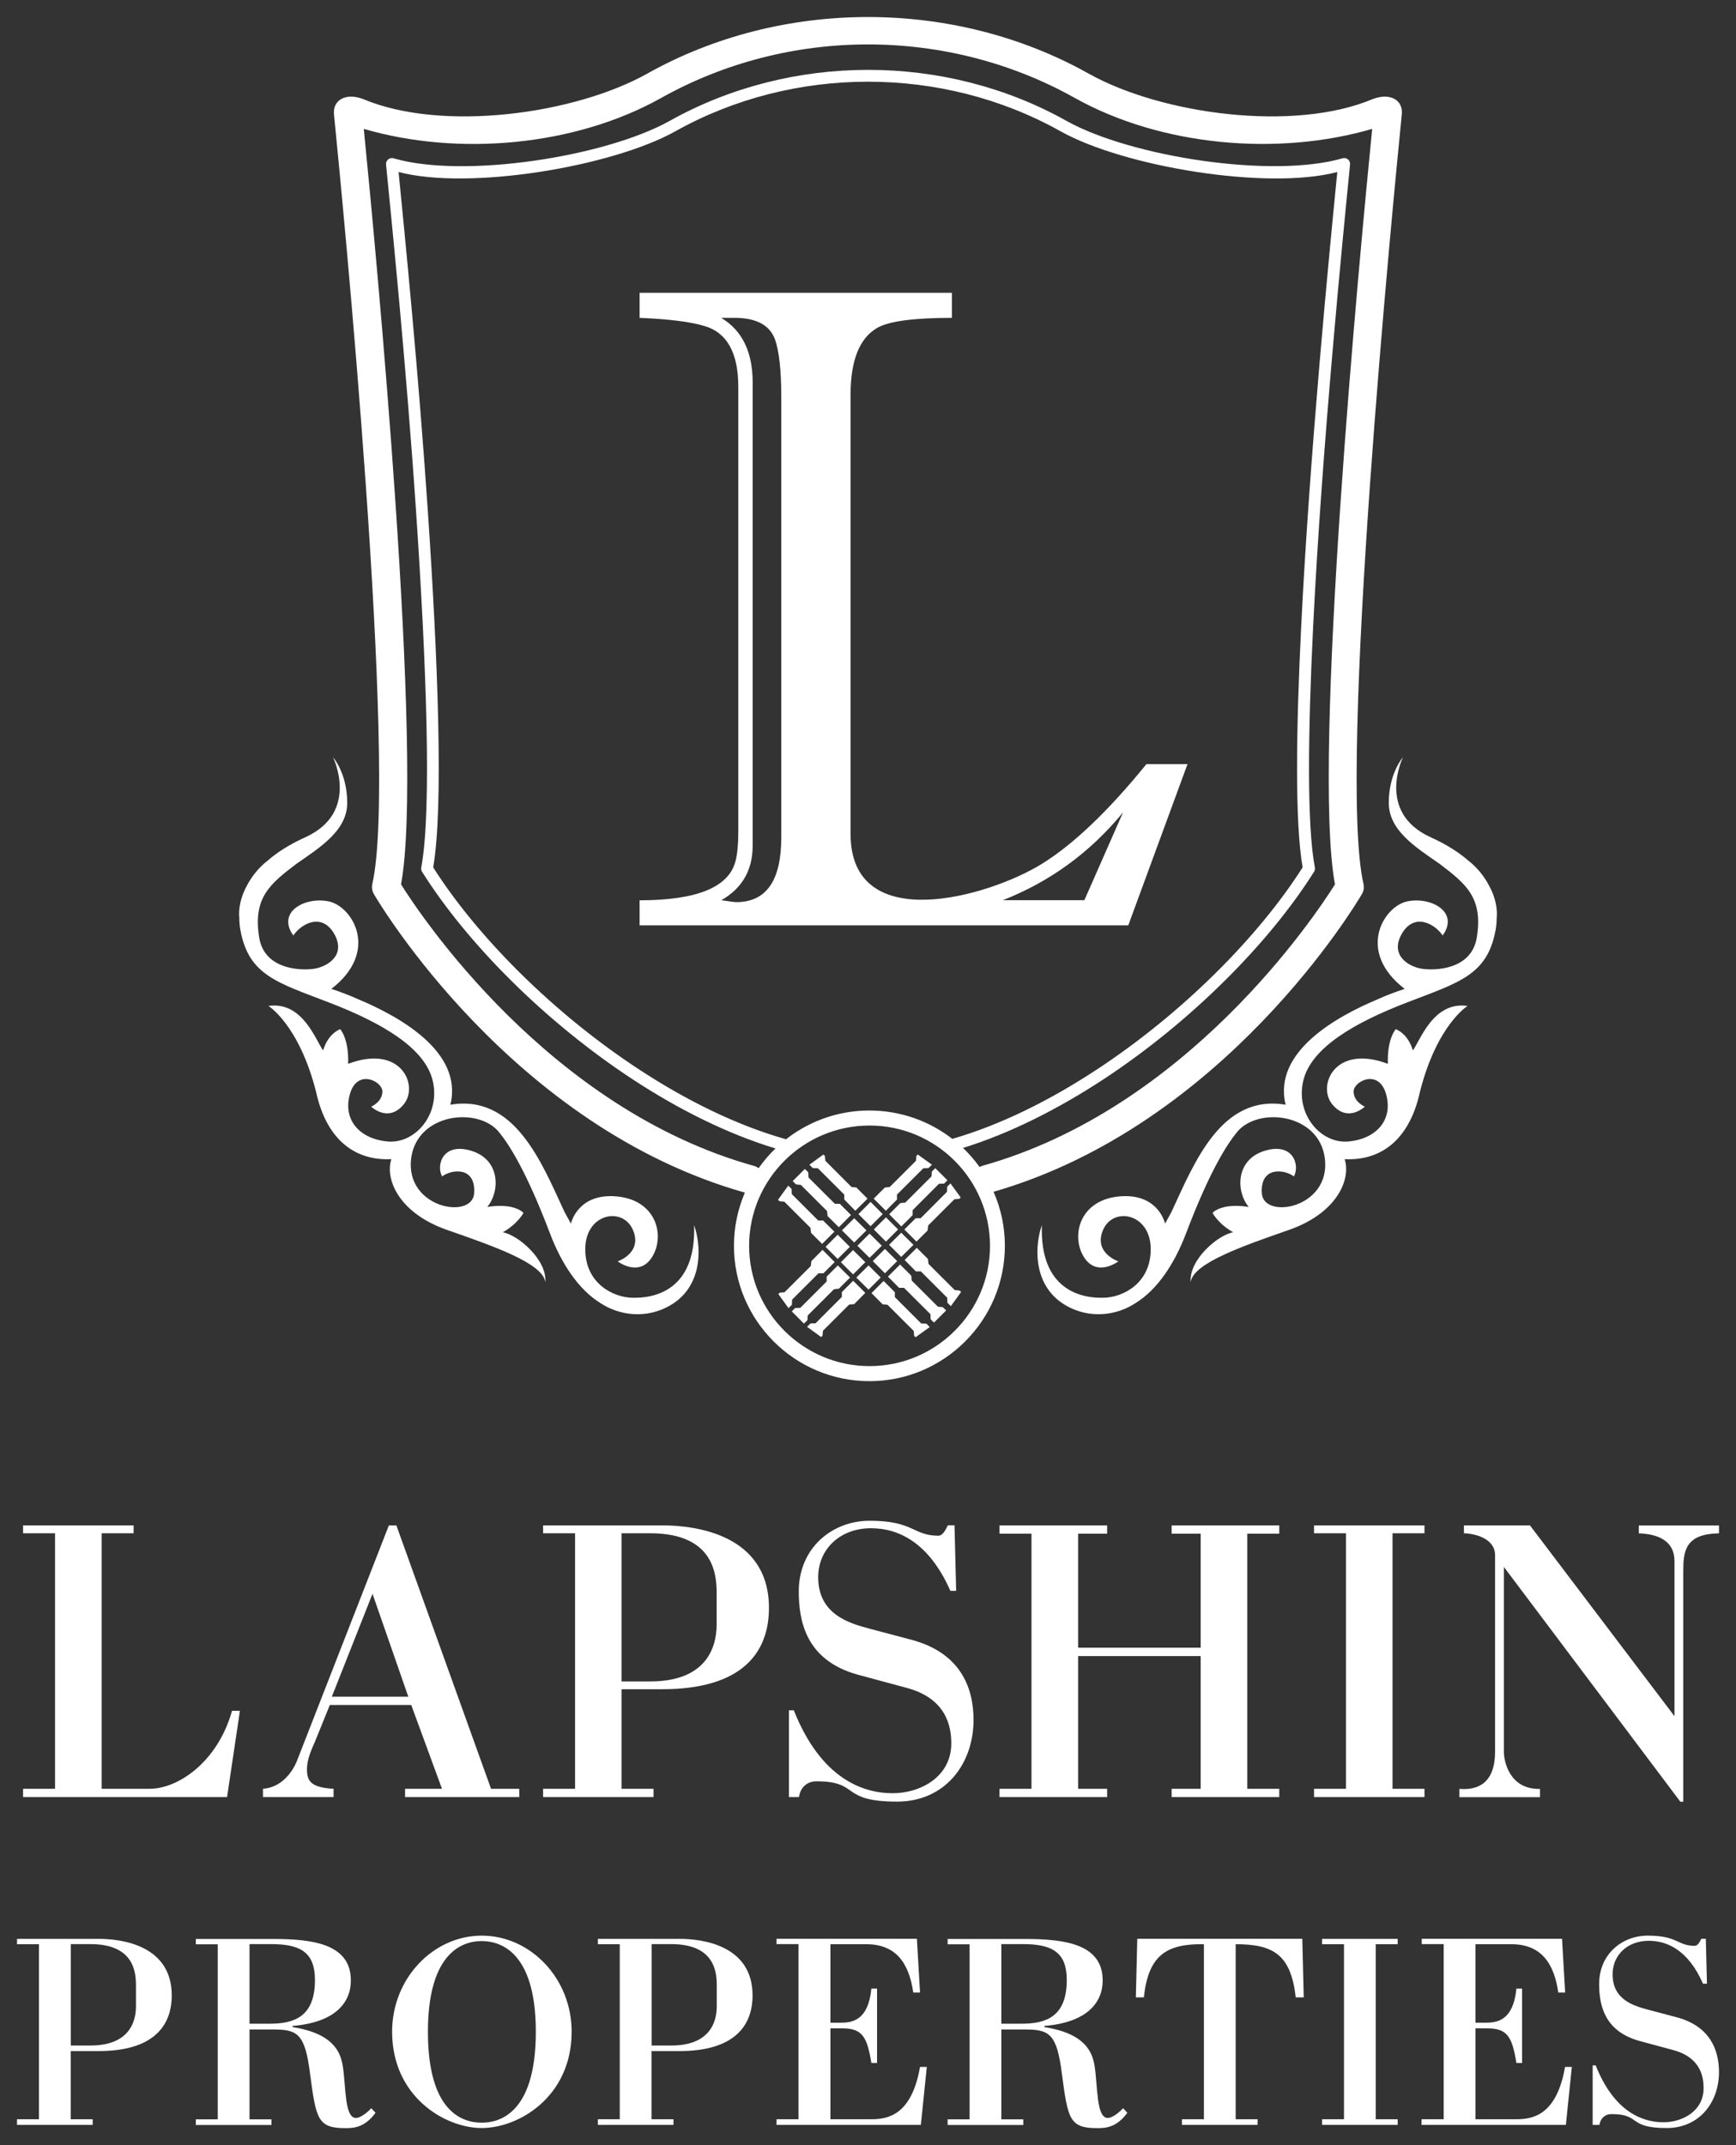
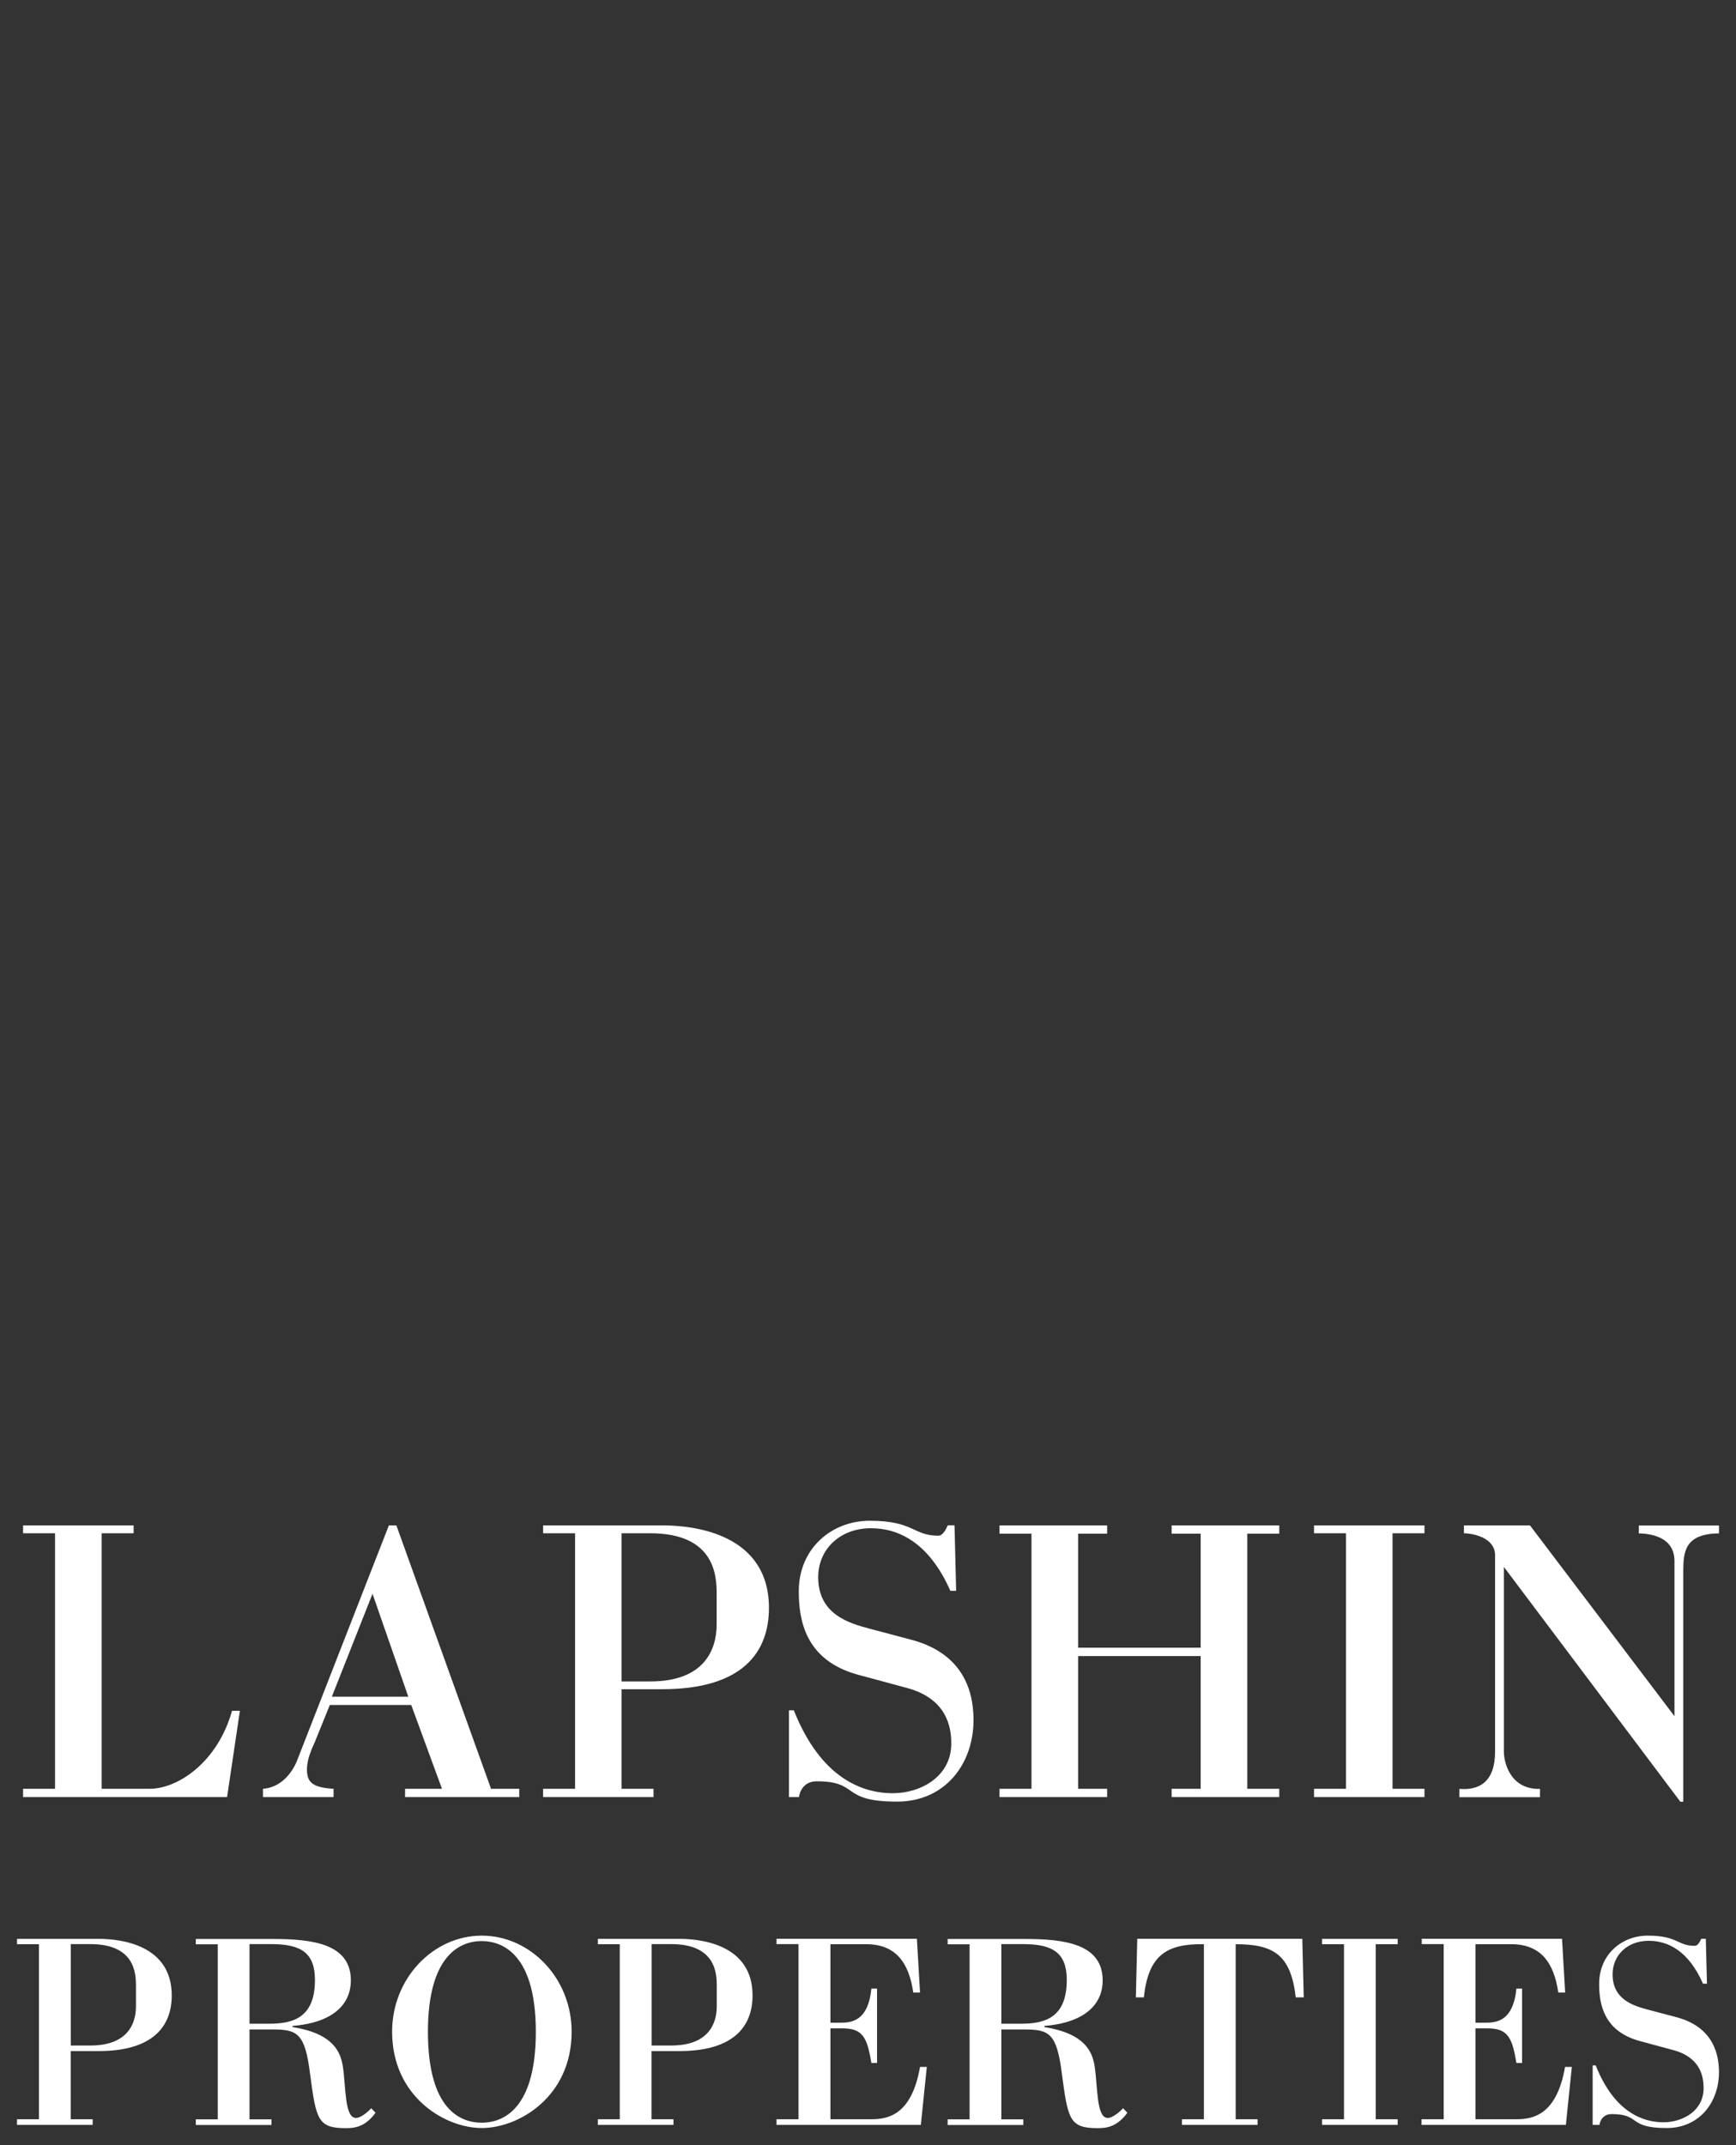
<svg xmlns="http://www.w3.org/2000/svg" viewBox="5949.926 4930.481 102 126">
  <rect x="5949.926" y="4930.481" width="102" height="126" fill="#333333" stroke="none" />
-   <path fill="white" stroke="none" fill-opacity="1" stroke-width="1" stroke-opacity="1" font-size-adjust="none" id="tSvg29b45f98c7" title="Path 2" d="M 6002.099 5005.466 C 6002.337 5005.229 6002.575 5004.992 6002.812 5004.754 C 6003.03 5004.972 6003.248 5005.189 6003.466 5005.407 C 6003.476 5005.504 6003.486 5005.601 6003.496 5005.698 C 6004.009 5006.21 6004.522 5006.722 6005.035 5007.234 C 6005.13 5007.242 6005.225 5007.25 6005.32 5007.258 C 6005.385 5007.323 6005.451 5007.388 6005.516 5007.454 C 6005.278 5007.691 6005.041 5007.928 6004.803 5008.165 C 6004.738 5008.1 6004.672 5008.035 6004.607 5007.97 C 6004.603 5007.871 6004.599 5007.772 6004.595 5007.673 C 6004.078 5007.157 6003.561 5006.641 6003.044 5006.125 C 6002.947 5006.125 6002.85 5006.125 6002.753 5006.125C 6002.535 5005.905 6002.317 5005.686 6002.099 5005.466Z M 6000.834 5002.749 C 6000.594 5002.986 6000.354 5003.224 6000.115 5003.461 C 5999.875 5003.224 5999.635 5002.986 5999.396 5002.749 C 5999.635 5002.512 5999.875 5002.275 6000.115 5002.037C 6000.354 5002.275 6000.594 5002.512 6000.834 5002.749Z M 6001.737 5003.651 C 6001.497 5003.888 6001.258 5004.125 6001.018 5004.363 C 6000.78 5004.125 6000.543 5003.888 6000.305 5003.651 C 6000.543 5003.414 6000.78 5003.176 6001.018 5002.939C 6001.258 5003.176 6001.497 5003.414 6001.737 5003.651Z M 6002.64 5004.553 C 6002.4 5004.792 6002.161 5005.031 6001.921 5005.27 C 6001.683 5005.031 6001.446 5004.792 6001.208 5004.553 C 6001.446 5004.315 6001.683 5004.078 6001.921 5003.841C 6002.161 5004.078 6002.4 5004.315 6002.64 5004.553Z M 5998.95 5002.826 C 5998.71 5003.066 5998.471 5003.305 5998.231 5003.544 C 5998.013 5003.327 5997.795 5003.109 5997.577 5002.892 C 5997.568 5002.795 5997.558 5002.698 5997.548 5002.601 C 5997.035 5002.089 5996.522 5001.577 5996.009 5001.064 C 5995.914 5001.055 5995.819 5001.045 5995.724 5001.035 C 5995.696 5001.007 5995.668 5000.979 5995.64 5000.952 C 5995.84 5000.675 5996.04 5000.398 5996.24 5000.121 C 5996.306 5000.186 5996.371 5000.252 5996.437 5000.317 C 5996.44 5000.418 5996.444 5000.519 5996.448 5000.619 C 5996.965 5001.136 5997.482 5001.652 5997.999 5002.168 C 5998.094 5002.168 5998.189 5002.168 5998.285 5002.168C 5998.506 5002.387 5998.728 5002.607 5998.95 5002.826Z M 6001.844 5005.721 C 6001.606 5005.959 6001.368 5006.196 6001.131 5006.433 C 6001.349 5006.653 6001.567 5006.872 6001.784 5007.092 C 6001.881 5007.102 6001.979 5007.111 6002.076 5007.121 C 6002.589 5007.633 6003.102 5008.146 6003.615 5008.658 C 6003.623 5008.753 6003.63 5008.848 6003.638 5008.943 C 6003.666 5008.97 6003.694 5008.998 6003.722 5009.026 C 6003.999 5008.826 6004.276 5008.626 6004.554 5008.426 C 6004.488 5008.361 6004.423 5008.296 6004.357 5008.231 C 6004.256 5008.227 6004.155 5008.223 6004.054 5008.219 C 6003.537 5007.703 6003.02 5007.187 6002.503 5006.67 C 6002.503 5006.574 6002.503 5006.477 6002.503 5006.38C 6002.284 5006.16 6002.064 5005.941 6001.844 5005.721Z M 5999.859 5003.716 C 5999.622 5003.953 5999.384 5004.191 5999.146 5004.428 C 5998.908 5004.191 5998.671 5003.953 5998.433 5003.716 C 5998.671 5003.479 5998.908 5003.242 5999.146 5003.004C 5999.384 5003.242 5999.622 5003.479 5999.859 5003.716Z M 6000.768 5004.618 C 6000.529 5004.857 6000.289 5005.096 6000.049 5005.336 C 5999.812 5005.096 5999.574 5004.857 5999.336 5004.618 C 5999.574 5004.381 5999.812 5004.143 6000.049 5003.906C 6000.289 5004.143 6000.529 5004.381 6000.768 5004.618Z M 6001.672 5005.52 C 6001.434 5005.757 6001.196 5005.994 6000.959 5006.231 C 6000.719 5005.994 6000.479 5005.757 6000.24 5005.52 C 6000.479 5005.282 6000.719 5005.045 6000.959 5004.808C 6001.196 5005.045 6001.434 5005.282 6001.672 5005.52Z M 6000.18 5001.598 C 6000.42 5001.361 6000.659 5001.124 6000.899 5000.886 C 6000.681 5000.669 6000.463 5000.451 6000.245 5000.234 C 6000.148 5000.222 6000.051 5000.21 5999.954 5000.198 C 5999.443 4999.686 5998.932 4999.174 5998.421 4998.662 C 5998.411 4998.567 5998.401 4998.472 5998.392 4998.377 C 5998.364 4998.349 5998.336 4998.322 5998.308 4998.294 C 5998.033 4998.494 5997.758 4998.693 5997.482 4998.893 C 5997.548 4998.958 5997.613 4999.024 5997.678 4999.089 C 5997.779 4999.093 5997.88 4999.097 5997.982 4999.101 C 5998.498 4999.617 5999.015 5000.133 5999.532 5000.649 C 5999.532 5000.744 5999.532 5000.839 5999.532 5000.934C 5999.748 5001.155 5999.964 5001.377 6000.18 5001.598Z M 6003.08 5004.487 C 6003.318 5004.25 6003.555 5004.013 6003.793 5003.775 C 6004.011 5003.993 6004.229 5004.211 6004.447 5004.428 C 6004.458 5004.525 6004.47 5004.622 6004.482 5004.719 C 6004.995 5005.231 6005.508 5005.743 6006.021 5006.255 C 6006.118 5006.265 6006.215 5006.275 6006.312 5006.285 C 6006.34 5006.313 6006.368 5006.34 6006.396 5006.368 C 6006.195 5006.645 6005.995 5006.922 6005.795 5007.198 C 6005.728 5007.133 6005.661 5007.068 6005.593 5007.003 C 6005.589 5006.904 6005.585 5006.805 6005.581 5006.706 C 6005.064 5006.19 6004.547 5005.674 6004.031 5005.158 C 6003.933 5005.158 6003.836 5005.158 6003.739 5005.158C 6003.52 5004.934 6003.3 5004.711 6003.08 5004.487Z M 6001.79 5001.794 C 6001.553 5002.031 6001.315 5002.269 6001.077 5002.506 C 6000.84 5002.269 6000.602 5002.031 6000.364 5001.794 C 6000.602 5001.555 6000.84 5001.316 6001.077 5001.076C 6001.315 5001.316 6001.553 5001.555 6001.79 5001.794Z M 6002.694 5002.696 C 6002.456 5002.933 6002.218 5003.17 6001.981 5003.408 C 6001.743 5003.17 6001.505 5002.933 6001.268 5002.696 C 6001.505 5002.459 6001.743 5002.221 6001.981 5001.984C 6002.218 5002.221 6002.456 5002.459 6002.694 5002.696Z M 6003.597 5003.598 C 6003.357 5003.835 6003.117 5004.072 6002.878 5004.309 C 6002.64 5004.072 6002.402 5003.835 6002.165 5003.598 C 6002.402 5003.36 6002.64 5003.123 6002.878 5002.886C 6003.117 5003.123 6003.357 5003.36 6003.597 5003.598Z M 6002.884 5002.518 C 6002.646 5002.279 6002.408 5002.039 6002.171 5001.8 C 6002.389 5001.583 6002.606 5001.365 6002.824 5001.147 C 6002.921 5001.138 6003.018 5001.128 6003.116 5001.118 C 6003.629 5000.606 6004.142 5000.094 6004.655 4999.581 C 6004.662 4999.484 6004.67 4999.388 6004.678 4999.291 C 6004.746 4999.225 6004.813 4999.16 6004.88 4999.095 C 6005.118 4999.332 6005.356 4999.569 6005.593 4999.807 C 6005.528 4999.872 6005.463 4999.937 6005.397 5000.003 C 6005.296 5000.007 6005.195 5000.01 6005.094 5000.014 C 6004.579 5000.531 6004.064 5001.047 6003.549 5001.563 C 6003.549 5001.66 6003.549 5001.757 6003.549 5001.853C 6003.327 5002.075 6003.106 5002.296 6002.884 5002.518Z M 5999.152 5004.808 C 5999.392 5005.045 5999.631 5005.282 5999.871 5005.52 C 5999.653 5005.737 5999.435 5005.955 5999.217 5006.172 C 5999.12 5006.184 5999.023 5006.196 5998.926 5006.208 C 5998.413 5006.72 5997.9 5007.232 5997.387 5007.744 C 5997.379 5007.839 5997.371 5007.934 5997.364 5008.029 C 5997.296 5008.094 5997.229 5008.16 5997.161 5008.225 C 5996.924 5007.985 5996.686 5007.746 5996.448 5007.507 C 5996.514 5007.442 5996.579 5007.376 5996.645 5007.311 C 5996.746 5007.307 5996.847 5007.303 5996.948 5007.299 C 5997.464 5006.783 5997.981 5006.267 5998.498 5005.751 C 5998.498 5005.656 5998.498 5005.561 5998.498 5005.466C 5998.716 5005.247 5998.934 5005.027 5999.152 5004.808Z M 6001.975 5001.598 C 6001.737 5001.361 6001.499 5001.124 6001.262 5000.886 C 6001.479 5000.669 6001.697 5000.451 6001.915 5000.234 C 6002.012 5000.222 6002.109 5000.21 6002.206 5000.198 C 6002.719 4999.686 6003.232 4999.174 6003.745 4998.662 C 6003.753 4998.567 6003.761 4998.472 6003.769 4998.377 C 6003.797 4998.349 6003.825 4998.322 6003.852 4998.294 C 6004.13 4998.494 6004.407 4998.693 6004.684 4998.893 C 6004.617 4998.958 6004.549 4999.024 6004.482 4999.089 C 6004.381 4999.093 6004.28 4999.097 6004.179 4999.101 C 6003.662 4999.617 6003.145 5000.133 6002.628 5000.649 C 6002.628 5000.746 6002.628 5000.843 6002.628 5000.94C 6002.41 5001.159 6002.192 5001.379 6001.975 5001.598Z M 5998.968 5004.612 C 5998.73 5004.373 5998.493 5004.133 5998.255 5003.894 C 5998.037 5004.114 5997.819 5004.333 5997.601 5004.553 C 5997.589 5004.65 5997.577 5004.746 5997.566 5004.843 C 5997.053 5005.355 5996.54 5005.868 5996.027 5006.38 C 5995.931 5006.39 5995.836 5006.4 5995.741 5006.409 C 5995.714 5006.437 5995.686 5006.465 5995.658 5006.492 C 5995.858 5006.767 5996.058 5007.042 5996.258 5007.317 C 5996.324 5007.252 5996.389 5007.187 5996.454 5007.121 C 5996.458 5007.02 5996.462 5006.92 5996.466 5006.819 C 5996.983 5006.303 5997.5 5005.787 5998.017 5005.27 C 5998.114 5005.27 5998.211 5005.27 5998.308 5005.27C 5998.528 5005.051 5998.748 5004.831 5998.968 5004.612Z M 6003.062 5002.696 C 6003.3 5002.933 6003.537 5003.17 6003.775 5003.408 C 6003.993 5003.19 6004.211 5002.973 6004.429 5002.755 C 6004.441 5002.656 6004.452 5002.557 6004.464 5002.459 C 6004.977 5001.946 6005.49 5001.434 6006.003 5000.922 C 6006.098 5000.914 6006.194 5000.906 6006.289 5000.898 C 6006.316 5000.871 6006.344 5000.843 6006.372 5000.815 C 6006.172 5000.54 6005.972 5000.266 6005.772 4999.991 C 6005.706 5000.056 6005.641 5000.121 6005.576 5000.186 C 6005.572 5000.287 6005.568 5000.388 6005.564 5000.489 C 6005.049 5001.005 6004.534 5001.521 6004.019 5002.037 C 6003.922 5002.037 6003.825 5002.037 6003.728 5002.037C 6003.506 5002.257 6003.284 5002.476 6003.062 5002.696Z M 6000.055 5005.709 C 6000.293 5005.947 6000.531 5006.184 6000.768 5006.421 C 6000.55 5006.641 6000.333 5006.86 6000.115 5007.08 C 6000.016 5007.09 5999.917 5007.1 5999.818 5007.109 C 5999.305 5007.622 5998.792 5008.134 5998.279 5008.646 C 5998.271 5008.741 5998.263 5008.836 5998.255 5008.931 C 5998.227 5008.958 5998.199 5008.986 5998.172 5009.014 C 5997.896 5008.814 5997.621 5008.614 5997.346 5008.415 C 5997.411 5008.349 5997.476 5008.284 5997.542 5008.219 C 5997.643 5008.215 5997.744 5008.211 5997.845 5008.207 C 5998.36 5007.691 5998.875 5007.175 5999.39 5006.659 C 5999.39 5006.564 5999.39 5006.469 5999.39 5006.374C 5999.612 5006.152 5999.833 5005.931 6000.055 5005.709Z M 6001.018 4996.591 C 5997.114 4996.591 5993.941 4999.759 5993.941 5003.657 C 5993.941 5007.554 5997.12 5010.722 6001.018 5010.722 C 6004.922 5010.722 6008.095 5007.554 6008.095 5003.657C 6008.089 4999.759 6004.922 4996.591 6001.018 4996.591Z M 6014.774 5006.706 C 6015.885 5006.688 6017.567 5005.87 6017.537 5003.805 C 6017.507 5001.747 6015.344 5001.343 6014.744 5002.708 C 6014.144 5004.072 6015.636 5004.57 6015.636 5004.57 C 6015.636 5004.57 6014.358 5005.543 6013.597 5004.292 C 6012.843 5003.04 6013.366 5000.975 6015.677 5000.756 C 6017.989 5000.536 6018.381 5002.352 6018.381 5002.352 C 6018.381 5002.352 6018.529 5002.079 6018.755 5001.67 C 6020.098 4998.786 6021.673 4994.735 6025.464 4995.369 C 6024.691 4992.231 6028.542 4990.155 6030.871 4989.176 C 6031.358 4988.957 6031.893 4988.749 6032.458 4988.565 C 6029.594 4986.358 6031.222 4983.724 6032.6 4983.428 C 6033.985 4983.131 6035.69 4984.033 6034.692 4985.427 C 6034.217 4984.727 6033.01 4984.068 6032.285 4985.338 C 6031.566 4986.607 6032.713 4987.272 6033.486 4987.385 C 6034.258 4987.497 6036.385 4987.438 6036.694 4985.557 C 6037.081 4983.208 6036.053 4982.395 6034.52 4981.227 C 6033.123 4980.254 6031.525 4979.269 6031.525 4977.638 C 6031.525 4975.9 6032.357 4974.962 6032.357 4974.962 C 6032.357 4974.962 6030.764 4978.195 6033.979 4979.655 C 6034.947 4980.094 6035.672 4980.568 6036.219 4981.049 C 6036.391 4981.179 6036.997 4981.678 6037.425 4982.514 C 6037.948 4983.475 6037.883 4984.24 6037.865 4984.383 C 6037.865 4984.614 6037.847 4984.857 6037.8 4985.112 C 6037.312 4987.764 6035.655 4988.185 6032.588 4989.366 C 6029.522 4990.546 6026.926 4992.03 6026.492 4993.999 C 6026.052 4995.974 6027.555 4997.677 6029.16 4997.529 C 6030.764 4997.38 6031.792 4996.289 6031.37 4994.758 C 6030.948 4993.228 6029.451 4993.987 6029.457 4994.598 C 6029.469 4995.215 6030.117 4995.482 6030.117 4995.482 C 6030.117 4995.482 6029.118 4996.449 6028.209 4995.352 C 6027.3 4994.26 6028.346 4991.786 6031.471 4992.967 C 6031.418 4991.49 6031.935 4990.932 6031.935 4990.932 C 6031.935 4990.932 6032.648 4991.169 6032.939 4992.178 C 6033.367 4991.62 6034.133 4989.271 6036.154 4989.568 C 6036.154 4989.568 6034.371 4990.653 6033.361 4994.586 C 6032.796 4997.226 6031.246 4998.674 6028.934 4998.567 C 6029.32 4999.813 6028.423 5001.758 6025.666 5002.72 C 6022.909 5003.681 6020.009 5004.689 6019.884 5005.798 C 6019.771 5004.464 6021.512 5003.004 6022.386 5002.862 C 6021.5 5002.364 6021.168 5001.723 6021.168 5001.723 C 6021.168 5001.723 6021.667 5001.118 6023.295 5001.373 C 6022.54 5000.459 6022.517 4998.614 6024.216 4998.08 C 6025.921 4997.552 6026.308 4998.929 6025.951 4999.581 C 6025.345 4999.13 6023.955 4999.012 6024.067 5000.578 C 6024.18 5002.144 6028.132 5001.444 6027.769 4998.525 C 6027.437 4995.85 6023.8 4995.464 6022.588 4997.001 C 6021.994 4997.742 6021.001 4999.267 6019.605 5002.945 C 6018.945 5004.677 6017.953 5006.22 6016.628 5007.032 C 6015.57 5007.726 6013.948 5008.005 6012.48 5007.115 C 6010.513 5005.917 6010.763 5003.479 6011.143 5002.447C 6011.013 5006.249 6013.449 5006.748 6014.774 5006.706Z M 5987.078 5006.706 C 5985.967 5006.688 5984.285 5005.87 5984.315 5003.805 C 5984.344 5001.747 5986.507 5001.343 5987.107 5002.708 C 5987.708 5004.072 5986.216 5004.57 5986.216 5004.57 C 5986.216 5004.57 5987.494 5005.543 5988.254 5004.292 C 5989.009 5003.04 5988.486 5000.975 5986.175 5000.756 C 5983.863 5000.536 5983.471 5002.352 5983.471 5002.352 C 5983.471 5002.352 5983.322 5002.079 5983.096 5001.67 C 5981.754 4998.786 5980.179 4994.735 5976.388 4995.369 C 5977.16 4992.231 5973.31 4990.155 5970.981 4989.176 C 5970.493 4988.957 5969.958 4988.749 5969.394 4988.565 C 5972.258 4986.358 5970.63 4983.724 5969.251 4983.428 C 5967.867 4983.131 5966.161 4984.033 5967.16 4985.427 C 5967.635 4984.727 5968.841 4984.068 5969.566 4985.338 C 5970.285 4986.607 5969.138 4987.272 5968.366 4987.385 C 5967.593 4987.497 5965.466 4987.438 5965.157 4985.557 C 5964.771 4983.208 5965.799 4982.395 5967.332 4981.227 C 5968.728 4980.254 5970.327 4979.269 5970.327 4977.638 C 5970.327 4975.9 5969.495 4974.962 5969.495 4974.962 C 5969.495 4974.962 5971.087 4978.195 5967.873 4979.655 C 5966.904 4980.094 5966.179 4980.568 5965.633 4981.049 C 5965.46 4981.179 5964.854 4981.678 5964.426 4982.514 C 5963.903 4983.475 5963.969 4984.24 5963.987 4984.383 C 5963.987 4984.614 5964.004 4984.857 5964.052 4985.112 C 5964.539 4987.764 5966.197 4988.185 5969.263 4989.366 C 5972.329 4990.546 5974.926 4992.03 5975.36 4993.999 C 5975.8 4995.974 5974.296 4997.677 5972.692 4997.529 C 5971.087 4997.38 5970.059 4996.289 5970.481 4994.758 C 5970.903 4993.228 5972.401 4993.987 5972.395 4994.598 C 5972.383 4995.215 5971.735 4995.482 5971.735 4995.482 C 5971.735 4995.482 5972.733 4996.449 5973.643 4995.352 C 5974.552 4994.26 5973.506 4991.786 5970.38 4992.967 C 5970.434 4991.49 5969.917 4990.932 5969.917 4990.932 C 5969.917 4990.932 5969.204 4991.169 5968.913 4992.178 C 5968.485 4991.62 5967.718 4989.271 5965.698 4989.568 C 5965.698 4989.568 5967.481 4990.653 5968.491 4994.586 C 5969.055 4997.226 5970.606 4998.674 5972.918 4998.567 C 5972.531 4999.813 5973.429 5001.758 5976.186 5002.72 C 5978.943 5003.681 5981.843 5004.689 5981.967 5005.798 C 5982.08 5004.464 5980.339 5003.004 5979.466 5002.862 C 5980.351 5002.364 5980.684 5001.723 5980.684 5001.723 C 5980.684 5001.723 5980.185 5001.118 5978.557 5001.373 C 5979.311 5000.459 5979.335 4998.614 5977.636 4998.08 C 5975.93 4997.552 5975.544 4998.929 5975.901 4999.581 C 5976.507 4999.13 5977.897 4999.012 5977.784 5000.578 C 5977.671 5002.144 5973.72 5001.444 5974.082 4998.525 C 5974.421 4995.85 5978.052 4995.464 5979.264 4997.001 C 5979.858 4997.742 5980.85 4999.267 5982.247 5002.945 C 5982.906 5004.677 5983.899 5006.22 5985.224 5007.032 C 5986.281 5007.726 5987.904 5008.005 5989.371 5007.115 C 5991.338 5005.917 5991.089 5003.479 5990.708 5002.447C 5990.839 5006.249 5988.403 5006.748 5987.078 5006.706Z M 5971.266 4936.301 C 5975.895 4938.247 5983.661 4937.209 5987.963 4934.801 C 5995.866 4930.375 6005.98 4930.375 6013.883 4934.801 C 6018.191 4937.209 6025.957 4938.247 6030.58 4936.301 C 6031.614 4935.904 6032.404 4936.367 6032.285 4937.245 C 6031.828 4941.824 6028.5 4975.733 6030.039 4982.401 C 6030.087 4982.603 6030.051 4982.823 6029.944 4983.001 C 6029.617 4983.558 6021.863 4996.574 6008.303 5000.483 C 6008.731 5001.456 6008.968 5002.53 6008.968 5003.657 C 6008.968 5008.035 6005.397 5011.606 6001.012 5011.606 C 5996.621 5011.606 5993.05 5008.041 5993.05 5003.657 C 5993.05 5002.547 5993.281 5001.492 5993.691 5000.531 C 5980.036 4996.675 5972.222 4983.558 5971.896 4983.001 C 5971.789 4982.817 5971.759 4982.603 5971.801 4982.401 C 5973.334 4975.733 5970.012 4941.818 5969.554 4937.245C 5969.441 4936.367 5970.232 4935.904 5971.266 4936.301Z M 6005.879 4997.375 C 6008.713 4996.556 6011.613 4995.114 6014.346 4993.317 C 6019.385 4990.013 6023.871 4985.51 6026.462 4981.428 C 6026.005 4978.8 6026.076 4973.39 6026.379 4967.256 C 6026.884 4957.029 6028.037 4945.283 6028.5 4940.585 C 6024.37 4941.67 6015.974 4940.282 6012.231 4938.188 C 6005.302 4934.308 5996.544 4934.314 5989.615 4938.188 C 5985.866 4940.282 5977.475 4941.67 5973.345 4940.585 C 5973.708 4944.28 5974.498 4952.129 5975.063 4960.482 C 5975.651 4969.16 5975.996 4977.869 5975.378 4981.428 C 5977.98 4985.522 5982.461 4990.018 5987.506 4993.317 C 5990.281 4995.132 5993.228 4996.586 5996.11 4997.398 C 5996.044 4997.446 5995.985 4997.499 5995.92 4997.552 C 5997.298 4996.402 5999.075 4995.708 6001.012 4995.708C 6002.848 4995.713 6004.536 4996.33 6005.879 4997.375Z M 5974.677 4981.44 C 5975.312 4978.035 5974.962 4969.279 5974.373 4960.529 C 5973.779 4951.749 5972.941 4943.521 5972.609 4940.146 C 5972.591 4939.956 5972.727 4939.784 5972.924 4939.766 C 5972.971 4939.76 5973.019 4939.766 5973.066 4939.784 C 5977.19 4940.982 5985.503 4939.689 5989.282 4937.577 C 5996.419 4933.59 6005.445 4933.584 6012.581 4937.577 C 6016.361 4939.689 6024.679 4940.982 6028.809 4939.778 C 6028.993 4939.724 6029.19 4939.831 6029.237 4940.015 C 6029.249 4940.057 6029.255 4940.104 6029.249 4940.146 C 6028.827 4944.405 6027.603 4956.685 6027.08 4967.286 C 6026.777 4973.485 6026.706 4978.919 6027.181 4981.434 C 6027.199 4981.523 6027.181 4981.612 6027.134 4981.684 C 6024.507 4985.866 6019.902 4990.505 6014.738 4993.892 C 6012.082 4995.63 6009.277 4997.048 6006.508 4997.908 C 6006.865 4998.247 6007.192 4998.62 6007.477 4999.024 C 6007.525 4999 6007.572 4998.982 6007.62 4998.964 C 6019.658 4995.613 6027.181 4984.306 6028.364 4982.425 C 6026.997 4975.14 6029.837 4945.212 6030.55 4938.052 C 6024.988 4939.671 6018.149 4939.066 6013.08 4936.236 C 6005.587 4932.042 5996.264 4932.042 5988.771 4936.236 C 5983.703 4939.072 5976.863 4939.671 5971.301 4938.052 C 5972.014 4945.212 5974.855 4975.14 5973.488 4982.425 C 5974.665 4984.3 5982.193 4995.613 5994.232 4998.964 C 5994.333 4998.994 5994.416 4999.036 5994.499 4999.095 C 5994.791 4998.68 5995.123 4998.288 5995.492 4997.938 C 5992.675 4997.084 5989.823 4995.66 5987.131 4993.898 C 5981.967 4990.517 5977.368 4985.89 5974.724 4981.684C 5974.677 4981.612 5974.665 4981.523 5974.677 4981.44Z M 6019.7 4975.36 C 6018.539 4978.518 6017.379 4981.676 6016.218 4984.834 C 6006.647 4984.834 5997.076 4984.834 5987.506 4984.834 C 5987.506 4984.343 5987.506 4983.853 5987.506 4983.362 C 5990.881 4983.362 5992.758 4982.591 5993.145 4981.049 C 5993.252 4980.628 5993.305 4980.064 5993.305 4979.364 C 5993.305 4970.644 5993.305 4961.923 5993.305 4953.203 C 5993.305 4951.203 5992.64 4950.011 5991.303 4949.625 C 5990.494 4949.382 5989.229 4949.222 5987.506 4949.151 C 5987.506 4948.66 5987.506 4948.17 5987.506 4947.68 C 5993.622 4947.68 5999.738 4947.68 6005.855 4947.68 C 6005.855 4948.17 6005.855 4948.66 6005.855 4949.151 C 6003.638 4949.151 6002.183 4949.341 6001.481 4949.732 C 6000.43 4950.331 5999.901 4951.642 5999.901 4953.677 C 5999.901 4962.273 5999.901 4970.869 5999.901 4979.465 C 5999.901 4985.474 6008.012 4983.173 6011.173 4981.203 C 6012.991 4980.07 6015.041 4978.13 6017.287 4975.36C 6018.092 4975.36 6018.896 4975.36 6019.7 4975.36Z M 6015.909 4978.201 C 6013.978 4980.551 6011.619 4982.271 6008.844 4983.356 C 6010.442 4983.356 6012.041 4983.356 6013.639 4983.356C 6014.396 4981.638 6015.152 4979.92 6015.909 4978.201Z M 5995.83 4979.678 C 5995.83 4971.047 5995.83 4962.415 5995.83 4953.784 C 5995.83 4952.242 5995.706 4951.114 5995.462 4950.414 C 5995.147 4949.572 5994.357 4949.151 5993.091 4949.151 C 5992.828 4949.151 5992.564 4949.151 5992.301 4949.151 C 5993.531 4949.886 5994.149 4951.15 5994.149 4952.942 C 5994.149 4962.012 5994.149 4971.083 5994.149 4980.153 C 5994.149 4981.589 5993.531 4982.662 5992.301 4983.362 C 5992.372 4983.362 5992.509 4983.38 5992.723 4983.416 C 5992.937 4983.451 5993.091 4983.469 5993.198 4983.469C 5994.951 4983.463 5995.83 4982.2 5995.83 4979.678Z M 5999.925 5001.847 C 5999.687 5002.087 5999.449 5002.326 5999.212 5002.565 C 5998.992 5002.346 5998.772 5002.126 5998.552 5001.907 C 5998.542 5001.81 5998.532 5001.713 5998.522 5001.616 C 5998.009 5001.104 5997.496 5000.592 5996.983 5000.08 C 5996.888 5000.07 5996.793 5000.06 5996.698 5000.05 C 5996.633 4999.985 5996.567 4999.92 5996.502 4999.854 C 5996.74 4999.617 5996.977 4999.38 5997.215 4999.142 C 5997.282 4999.208 5997.35 4999.273 5997.417 4999.338 C 5997.421 4999.439 5997.425 4999.54 5997.429 4999.641 C 5997.946 5000.157 5998.463 5000.673 5998.98 5001.189 C 5999.077 5001.189 5999.174 5001.189 5999.271 5001.189C 5999.489 5001.408 5999.707 5001.628 5999.925 5001.847Z" />
  <path fill="white" stroke="none" fill-opacity="1" stroke-width="1" stroke-opacity="1" font-size-adjust="none" id="tSvgc69670cd1f" title="Path 3" d="M 6043.504 5055.291 C 6043.637 5055.291 6043.77 5055.291 6043.902 5055.291 C 6043.968 5054.876 6044.253 5054.656 6044.604 5054.656 C 6046.374 5054.656 6045.525 5055.475 6047.848 5055.475 C 6049.785 5055.475 6050.926 5053.956 6050.926 5052.189 C 6050.926 5050.854 6050.373 5049.483 6048.436 5048.967 C 6047.868 5048.817 6047.299 5048.667 6046.731 5048.516 C 6045.929 5048.297 6044.675 5047.947 6044.675 5046.446 C 6044.675 5045.325 6045.542 5044.477 6046.796 5044.477 C 6047.919 5044.477 6049.137 5045.058 6049.987 5046.998 C 6050.064 5046.998 6050.142 5046.998 6050.219 5046.998 C 6050.197 5046.118 6050.175 5045.238 6050.153 5044.358 C 6050.064 5044.358 6049.975 5044.358 6049.886 5044.358 C 6049.785 5044.577 6049.666 5044.773 6049.5 5044.773 C 6048.478 5044.773 6048.513 5044.174 6046.743 5044.174 C 6045.204 5044.174 6043.885 5045.289 6043.885 5047.01 C 6043.885 5048.161 6044.134 5049.78 6046.261 5050.361 C 6046.919 5050.539 6047.577 5050.717 6048.234 5050.895 C 6049.856 5051.328 6050.023 5052.479 6050.023 5053.132 C 6050.023 5054.484 6048.769 5055.137 6047.664 5055.137 C 6046.446 5055.137 6044.77 5054.538 6043.683 5051.797 C 6043.623 5051.797 6043.564 5051.797 6043.504 5051.797C 6043.504 5052.962 6043.504 5054.127 6043.504 5055.291Z M 6033.45 5054.959 C 6033.45 5055.07 6033.45 5055.181 6033.45 5055.291 C 6036.277 5055.291 6039.103 5055.291 6041.93 5055.291 C 6042.046 5054.156 6042.163 5053.021 6042.28 5051.886 C 6042.147 5051.886 6042.015 5051.886 6041.882 5051.886 C 6041.383 5054.739 6039.975 5054.959 6039.006 5054.959 C 6038.21 5054.959 6037.414 5054.959 6036.617 5054.959 C 6036.617 5053.18 6036.617 5051.4 6036.617 5049.62 C 6036.851 5049.62 6037.085 5049.62 6037.318 5049.62 C 6038.507 5049.62 6038.774 5050.136 6039.024 5051.655 C 6039.135 5051.655 6039.246 5051.655 6039.357 5051.655 C 6039.357 5050.198 6039.357 5048.741 6039.357 5047.283 C 6039.246 5047.283 6039.135 5047.283 6039.024 5047.283 C 6038.84 5049.169 6037.889 5049.288 6037.217 5049.288 C 6037.017 5049.288 6036.817 5049.288 6036.617 5049.288 C 6036.617 5047.752 6036.617 5046.215 6036.617 5044.678 C 6037.32 5044.678 6038.024 5044.678 6038.727 5044.678 C 6040.468 5044.678 6041.234 5045.782 6041.484 5047.514 C 6041.619 5047.514 6041.753 5047.514 6041.888 5047.514 C 6041.827 5046.462 6041.765 5045.41 6041.704 5044.358 C 6038.956 5044.358 6036.209 5044.358 6033.462 5044.358 C 6033.462 5044.463 6033.462 5044.568 6033.462 5044.672 C 6033.892 5044.672 6034.322 5044.672 6034.751 5044.672 C 6034.751 5048.101 6034.751 5051.53 6034.751 5054.959C 6034.318 5054.959 6033.884 5054.959 6033.45 5054.959Z M 6028.893 5054.959 C 6028.463 5054.959 6028.033 5054.959 6027.603 5054.959 C 6027.603 5055.07 6027.603 5055.181 6027.603 5055.291 C 6029.085 5055.291 6030.566 5055.291 6032.048 5055.291 C 6032.048 5055.181 6032.048 5055.07 6032.048 5054.959 C 6031.618 5054.959 6031.188 5054.959 6030.758 5054.959 C 6030.758 5051.532 6030.758 5048.105 6030.758 5044.678 C 6031.188 5044.678 6031.618 5044.678 6032.048 5044.678 C 6032.048 5044.574 6032.048 5044.469 6032.048 5044.364 C 6030.566 5044.364 6029.085 5044.364 6027.603 5044.364 C 6027.603 5044.469 6027.603 5044.574 6027.603 5044.678 C 6028.033 5044.678 6028.463 5044.678 6028.893 5044.678C 6028.893 5048.105 6028.893 5051.532 6028.893 5054.959Z M 6020.663 5054.959 C 6020.233 5054.959 6019.803 5054.959 6019.373 5054.959 C 6019.373 5055.07 6019.373 5055.181 6019.373 5055.291 C 6020.855 5055.291 6022.336 5055.291 6023.818 5055.291 C 6023.818 5055.181 6023.818 5055.07 6023.818 5054.959 C 6023.388 5054.959 6022.958 5054.959 6022.529 5054.959 C 6022.529 5051.532 6022.529 5048.105 6022.529 5044.678 C 6024.733 5044.678 6025.773 5045.277 6026.058 5047.799 C 6026.215 5047.799 6026.371 5047.799 6026.528 5047.799 C 6026.5 5046.652 6026.472 5045.505 6026.444 5044.358 C 6023.212 5044.358 6019.979 5044.358 6016.747 5044.358 C 6016.719 5045.505 6016.691 5046.652 6016.664 5047.799 C 6016.82 5047.799 6016.977 5047.799 6017.133 5047.799 C 6017.4 5045.331 6018.452 5044.643 6020.663 5044.678C 6020.663 5048.105 6020.663 5051.532 6020.663 5054.959Z M 6008.761 5049.347 C 6008.761 5047.789 6008.761 5046.231 6008.761 5044.672 C 6009.184 5044.672 6009.608 5044.672 6010.032 5044.672 C 6011.755 5044.672 6012.605 5045.159 6012.605 5046.778 C 6012.605 5048.997 6011.316 5049.347 6009.931 5049.347C 6009.541 5049.347 6009.151 5049.347 6008.761 5049.347Z M 6008.761 5049.685 C 6009.212 5049.685 6009.664 5049.685 6010.115 5049.685 C 6011.571 5049.685 6012.023 5049.905 6012.32 5052.307 C 6012.671 5054.959 6012.772 5055.481 6014.394 5055.481 C 6014.893 5055.481 6015.529 5055.445 6016.165 5054.579 C 6016.081 5054.49 6015.998 5054.401 6015.915 5054.312 C 6015.778 5054.461 6015.327 5054.882 6015.012 5054.882 C 6014.34 5054.882 6014.429 5053.078 6014.245 5051.862 C 6014.114 5051.008 6013.693 5049.928 6011.286 5049.543 C 6011.286 5049.521 6011.286 5049.499 6011.286 5049.477 C 6013.794 5049.276 6014.715 5048.107 6014.715 5046.808 C 6014.715 5044.655 6012.474 5044.37 6010.133 5044.37 C 6008.624 5044.37 6007.115 5044.37 6005.605 5044.37 C 6005.605 5044.475 6005.605 5044.58 6005.605 5044.684 C 6006.035 5044.684 6006.465 5044.684 6006.895 5044.684 C 6006.895 5048.111 6006.895 5051.538 6006.895 5054.965 C 6006.465 5054.965 6006.035 5054.965 6005.605 5054.965 C 6005.605 5055.076 6005.605 5055.187 6005.605 5055.297 C 6007.087 5055.297 6008.568 5055.297 6010.05 5055.297 C 6010.05 5055.187 6010.05 5055.076 6010.05 5054.965 C 6009.62 5054.965 6009.19 5054.965 6008.761 5054.965C 6008.761 5053.205 6008.761 5051.445 6008.761 5049.685Z M 5996.841 5054.959 C 5996.411 5054.959 5995.981 5054.959 5995.551 5054.959 C 5995.551 5055.07 5995.551 5055.181 5995.551 5055.291 C 5998.378 5055.291 6001.204 5055.291 6004.031 5055.291 C 6004.148 5054.156 6004.264 5053.021 6004.381 5051.886 C 6004.249 5051.886 6004.116 5051.886 6003.983 5051.886 C 6003.484 5054.739 6002.076 5054.959 6001.107 5054.959 C 6000.311 5054.959 5999.515 5054.959 5998.718 5054.959 C 5998.718 5053.18 5998.718 5051.4 5998.718 5049.62 C 5998.952 5049.62 5999.186 5049.62 5999.42 5049.62 C 6000.608 5049.62 6000.875 5050.136 6001.125 5051.655 C 6001.236 5051.655 6001.347 5051.655 6001.458 5051.655 C 6001.458 5050.198 6001.458 5048.741 6001.458 5047.283 C 6001.347 5047.283 6001.236 5047.283 6001.125 5047.283 C 6000.941 5049.169 5999.99 5049.288 5999.319 5049.288 C 5999.119 5049.288 5998.918 5049.288 5998.718 5049.288 C 5998.718 5047.752 5998.718 5046.215 5998.718 5044.678 C 5999.422 5044.678 6000.125 5044.678 6000.828 5044.678 C 6002.569 5044.678 6003.335 5045.782 6003.585 5047.514 C 6003.718 5047.514 6003.85 5047.514 6003.983 5047.514 C 6003.922 5046.462 6003.86 5045.41 6003.799 5044.358 C 6001.05 5044.358 5998.301 5044.358 5995.551 5044.358 C 5995.551 5044.463 5995.551 5044.568 5995.551 5044.672 C 5995.981 5044.672 5996.411 5044.672 5996.841 5044.672C 5996.841 5048.101 5996.841 5051.53 5996.841 5054.959Z M 5988.213 5050.634 C 5988.213 5048.647 5988.213 5046.66 5988.213 5044.672 C 5988.597 5044.672 5988.981 5044.672 5989.366 5044.672 C 5991.974 5044.672 5992.04 5046.393 5992.04 5047.111 C 5992.04 5047.517 5992.04 5047.922 5992.04 5048.327 C 5992.04 5049.359 5991.54 5050.628 5989.366 5050.628 C 5988.981 5050.628 5988.597 5050.628 5988.213 5050.628C 5988.213 5050.63 5988.213 5050.632 5988.213 5050.634Z M 5986.341 5054.959 C 5985.911 5054.959 5985.481 5054.959 5985.052 5054.959 C 5985.052 5055.07 5985.052 5055.181 5985.052 5055.291 C 5986.533 5055.291 5988.015 5055.291 5989.496 5055.291 C 5989.496 5055.181 5989.496 5055.07 5989.496 5054.959 C 5989.066 5054.959 5988.637 5054.959 5988.207 5054.959 C 5988.207 5053.625 5988.207 5052.29 5988.207 5050.955 C 5988.753 5050.955 5989.3 5050.955 5989.847 5050.955 C 5993.056 5050.955 5994.143 5049.483 5994.143 5047.686 C 5994.143 5044.732 5991.184 5044.364 5989.865 5044.364 C 5988.26 5044.364 5986.656 5044.364 5985.052 5044.364 C 5985.052 5044.469 5985.052 5044.574 5985.052 5044.678 C 5985.481 5044.678 5985.911 5044.678 5986.341 5044.678C 5986.341 5048.105 5986.341 5051.532 5986.341 5054.959Z M 5978.23 5044.494 C 5979.133 5044.494 5981.409 5044.91 5981.409 5049.822 C 5981.409 5054.763 5979.133 5055.161 5978.23 5055.161 C 5977.059 5055.161 5975.069 5054.49 5975.069 5049.822C 5975.069 5045.491 5976.828 5044.494 5978.23 5044.494Z M 5972.965 5049.816 C 5972.965 5053.636 5976.073 5055.475 5978.23 5055.475 C 5980.405 5055.475 5983.513 5053.642 5983.513 5049.816 C 5983.513 5046.677 5981.088 5044.174 5978.23 5044.174C 5975.39 5044.174 5972.965 5046.677 5972.965 5049.816Z M 5964.587 5049.347 C 5964.587 5047.789 5964.587 5046.231 5964.587 5044.672 C 5965.011 5044.672 5965.435 5044.672 5965.859 5044.672 C 5967.582 5044.672 5968.431 5045.159 5968.431 5046.778 C 5968.431 5048.997 5967.142 5049.347 5965.757 5049.347C 5965.367 5049.347 5964.977 5049.347 5964.587 5049.347Z M 5964.587 5049.685 C 5965.038 5049.685 5965.49 5049.685 5965.942 5049.685 C 5967.398 5049.685 5967.849 5049.905 5968.146 5052.307 C 5968.497 5054.959 5968.598 5055.481 5970.22 5055.481 C 5970.719 5055.481 5971.355 5055.445 5971.991 5054.579 C 5971.908 5054.49 5971.824 5054.401 5971.741 5054.312 C 5971.605 5054.461 5971.159 5054.882 5970.838 5054.882 C 5970.167 5054.882 5970.256 5053.078 5970.071 5051.862 C 5969.935 5051.008 5969.519 5049.928 5967.112 5049.543 C 5967.112 5049.521 5967.112 5049.499 5967.112 5049.477 C 5969.62 5049.276 5970.541 5048.107 5970.541 5046.808 C 5970.541 5044.655 5968.301 5044.37 5965.96 5044.37 C 5964.45 5044.37 5962.941 5044.37 5961.432 5044.37 C 5961.432 5044.475 5961.432 5044.58 5961.432 5044.684 C 5961.861 5044.684 5962.291 5044.684 5962.721 5044.684 C 5962.721 5048.111 5962.721 5051.538 5962.721 5054.965 C 5962.291 5054.965 5961.861 5054.965 5961.432 5054.965 C 5961.432 5055.076 5961.432 5055.187 5961.432 5055.297 C 5962.913 5055.297 5964.395 5055.297 5965.876 5055.297 C 5965.876 5055.187 5965.876 5055.076 5965.876 5054.965 C 5965.446 5054.965 5965.017 5054.965 5964.587 5054.965C 5964.587 5053.205 5964.587 5051.445 5964.587 5049.685Z M 5954.087 5050.634 C 5954.087 5048.647 5954.087 5046.66 5954.087 5044.672 C 5954.471 5044.672 5954.856 5044.672 5955.24 5044.672 C 5957.848 5044.672 5957.914 5046.393 5957.914 5047.111 C 5957.914 5047.517 5957.914 5047.922 5957.914 5048.327 C 5957.914 5049.359 5957.415 5050.628 5955.24 5050.628 C 5954.856 5050.628 5954.471 5050.628 5954.087 5050.628C 5954.087 5050.63 5954.087 5050.632 5954.087 5050.634Z M 5973.916 5030.139 C 5972.419 5030.139 5970.921 5030.139 5969.424 5030.139 C 5970.22 5028.124 5971.016 5026.109 5971.813 5024.094C 5972.514 5026.109 5973.215 5028.124 5973.916 5030.139Z M 5975.895 5035.548 C 5975.172 5035.548 5974.449 5035.548 5973.726 5035.548 C 5973.726 5035.711 5973.726 5035.873 5973.726 5036.035 C 5975.962 5036.035 5978.198 5036.035 5980.435 5036.035 C 5980.435 5035.873 5980.435 5035.711 5980.435 5035.548 C 5979.882 5035.548 5979.329 5035.548 5978.777 5035.548 C 5976.923 5030.391 5975.069 5025.234 5973.215 5020.077 C 5973.068 5020.077 5972.922 5020.077 5972.775 5020.077 C 5970.977 5024.683 5969.178 5029.288 5967.38 5033.893 C 5967.112 5034.576 5966.453 5035.477 5965.377 5035.548 C 5965.377 5035.711 5965.377 5035.873 5965.377 5036.035 C 5966.76 5036.035 5968.142 5036.035 5969.525 5036.035 C 5969.525 5035.873 5969.525 5035.711 5969.525 5035.548 C 5968.182 5035.477 5967.962 5035.086 5967.962 5034.404 C 5967.962 5033.792 5968.253 5033.187 5968.426 5032.796 C 5968.719 5032.073 5969.012 5031.349 5969.305 5030.625 C 5970.899 5030.625 5972.494 5030.625 5974.088 5030.625C 5974.69 5032.266 5975.293 5033.907 5975.895 5035.548Z M 5996.282 5036.035 C 5996.478 5036.035 5996.674 5036.035 5996.87 5036.035 C 5996.966 5035.424 5997.381 5035.109 5997.898 5035.109 C 6000.483 5035.109 5999.241 5036.302 6002.634 5036.302 C 6005.463 5036.302 6007.127 5034.083 6007.127 5031.503 C 6007.127 5029.551 6006.318 5027.558 6003.49 5026.799 C 6002.66 5026.579 6001.83 5026.36 6001 5026.14 C 5999.83 5025.826 5997.999 5025.31 5997.999 5023.121 C 5997.999 5021.489 5999.271 5020.244 6001.101 5020.244 C 6002.735 5020.244 6004.518 5021.098 6005.766 5023.922 C 6005.879 5023.922 6005.992 5023.922 6006.105 5023.922 C 6006.073 5022.638 6006.041 5021.355 6006.009 5020.072 C 6005.879 5020.072 6005.748 5020.072 6005.617 5020.072 C 6005.469 5020.386 6005.302 5020.683 6005.059 5020.683 C 6003.567 5020.683 6003.621 5019.805 6001.03 5019.805 C 5998.784 5019.805 5996.859 5021.436 5996.859 5023.945 C 5996.859 5025.624 5997.227 5027.991 6000.323 5028.845 C 6001.283 5029.104 6002.244 5029.364 6003.205 5029.623 C 6005.57 5030.257 6005.819 5031.936 6005.819 5032.885 C 6005.819 5034.86 6003.989 5035.809 6002.379 5035.809 C 6000.596 5035.809 5998.154 5034.931 5996.567 5030.939 C 5996.472 5030.939 5996.377 5030.939 5996.282 5030.939C 5996.282 5032.638 5996.282 5034.337 5996.282 5036.035Z M 5986.448 5020.54 C 5987.008 5020.54 5987.569 5020.54 5988.13 5020.54 C 5991.938 5020.54 5992.034 5023.05 5992.034 5024.1 C 5992.034 5024.693 5992.034 5025.286 5992.034 5025.879 C 5992.034 5027.392 5991.303 5029.243 5988.13 5029.243 C 5987.569 5029.243 5987.008 5029.243 5986.448 5029.243C 5986.448 5026.342 5986.448 5023.441 5986.448 5020.54Z M 5983.715 5035.548 C 5983.089 5035.548 5982.463 5035.548 5981.837 5035.548 C 5981.837 5035.711 5981.837 5035.873 5981.837 5036.035 C 5984 5036.035 5986.163 5036.035 5988.326 5036.035 C 5988.326 5035.873 5988.326 5035.711 5988.326 5035.548 C 5987.7 5035.548 5987.074 5035.548 5986.448 5035.548 C 5986.448 5033.599 5986.448 5031.649 5986.448 5029.7 C 5987.244 5029.7 5988.04 5029.7 5988.837 5029.7 C 5993.525 5029.7 5995.106 5027.558 5995.106 5024.924 C 5995.106 5020.611 5990.786 5020.077 5988.86 5020.077 C 5986.519 5020.077 5984.178 5020.077 5981.837 5020.077 C 5981.837 5020.232 5981.837 5020.386 5981.837 5020.54 C 5982.463 5020.54 5983.089 5020.54 5983.715 5020.54C 5983.715 5025.543 5983.715 5030.546 5983.715 5035.548Z M 6013.271 5027.754 C 6015.671 5027.754 6018.072 5027.754 6020.473 5027.754 C 6020.473 5030.352 6020.473 5032.95 6020.473 5035.548 C 6019.904 5035.548 6019.336 5035.548 6018.767 5035.548 C 6018.767 5035.711 6018.767 5035.873 6018.767 5036.035 C 6020.875 5036.035 6022.982 5036.035 6025.09 5036.035 C 6025.09 5035.873 6025.09 5035.711 6025.09 5035.548 C 6024.464 5035.548 6023.838 5035.548 6023.212 5035.548 C 6023.212 5030.554 6023.212 5025.559 6023.212 5020.564 C 6023.838 5020.564 6024.464 5020.564 6025.09 5020.564 C 6025.09 5020.402 6025.09 5020.24 6025.09 5020.077 C 6022.982 5020.077 6020.875 5020.077 6018.767 5020.077 C 6018.767 5020.24 6018.767 5020.402 6018.767 5020.564 C 6019.336 5020.564 6019.904 5020.564 6020.473 5020.564 C 6020.473 5022.796 6020.473 5025.029 6020.473 5027.261 C 6018.072 5027.261 6015.671 5027.261 6013.271 5027.261 C 6013.271 5025.029 6013.271 5022.796 6013.271 5020.564 C 6013.839 5020.564 6014.408 5020.564 6014.976 5020.564 C 6014.976 5020.402 6014.976 5020.24 6014.976 5020.077 C 6012.869 5020.077 6010.761 5020.077 6008.654 5020.077 C 6008.654 5020.24 6008.654 5020.402 6008.654 5020.564 C 6009.28 5020.564 6009.905 5020.564 6010.531 5020.564 C 6010.531 5025.559 6010.531 5030.554 6010.531 5035.548 C 6009.905 5035.548 6009.28 5035.548 6008.654 5035.548 C 6008.654 5035.711 6008.654 5035.873 6008.654 5036.035 C 6010.761 5036.035 6012.869 5036.035 6014.976 5036.035 C 6014.976 5035.873 6014.976 5035.711 6014.976 5035.548 C 6014.408 5035.548 6013.839 5035.548 6013.271 5035.548C 6013.271 5032.95 6013.271 5030.352 6013.271 5027.754Z M 6029.011 5035.548 C 6028.385 5035.548 6027.76 5035.548 6027.134 5035.548 C 6027.134 5035.711 6027.134 5035.873 6027.134 5036.035 C 6029.297 5036.035 6031.459 5036.035 6033.622 5036.035 C 6033.622 5035.873 6033.622 5035.711 6033.622 5035.548 C 6032.997 5035.548 6032.371 5035.548 6031.745 5035.548 C 6031.745 5030.546 6031.745 5025.543 6031.745 5020.54 C 6032.371 5020.54 6032.997 5020.54 6033.622 5020.54 C 6033.622 5020.386 6033.622 5020.232 6033.622 5020.077 C 6031.459 5020.077 6029.297 5020.077 6027.134 5020.077 C 6027.134 5020.232 6027.134 5020.386 6027.134 5020.54 C 6027.76 5020.54 6028.385 5020.54 6029.011 5020.54C 6029.011 5025.543 6029.011 5030.546 6029.011 5035.548Z M 6048.311 5031.284 C 6045.481 5027.548 6042.651 5023.813 6039.82 5020.077 C 6038.527 5020.077 6037.233 5020.077 6035.94 5020.077 C 6035.94 5020.232 6035.94 5020.386 6035.94 5020.54 C 6036.671 5020.564 6037.77 5020.878 6037.77 5021.833 C 6037.77 5025.675 6037.77 5029.517 6037.77 5033.359 C 6037.77 5035.187 6036.796 5035.649 6035.673 5035.554 C 6035.673 5035.717 6035.673 5035.879 6035.673 5036.041 C 6037.251 5036.041 6038.83 5036.041 6040.408 5036.041 C 6040.408 5035.879 6040.408 5035.717 6040.408 5035.554 C 6038.673 5035.602 6038.287 5034.018 6038.287 5033.359 C 6038.287 5029.745 6038.287 5026.13 6038.287 5022.516 C 6041.743 5027.113 6045.2 5031.711 6048.656 5036.308 C 6048.713 5036.308 6048.771 5036.308 6048.828 5036.308 C 6048.828 5031.794 6048.828 5027.279 6048.828 5022.765 C 6048.828 5021.62 6048.923 5020.57 6050.926 5020.546 C 6050.926 5020.392 6050.926 5020.238 6050.926 5020.083 C 6049.355 5020.083 6047.785 5020.083 6046.214 5020.083 C 6046.214 5020.238 6046.214 5020.392 6046.214 5020.546 C 6047.046 5020.57 6048.311 5020.813 6048.311 5022.177C 6048.311 5025.213 6048.311 5028.248 6048.311 5031.284Z M 5953.16 5035.548 C 5952.534 5035.548 5951.908 5035.548 5951.282 5035.548 C 5951.282 5035.711 5951.282 5035.873 5951.282 5036.035 C 5955.278 5036.035 5959.273 5036.035 5963.268 5036.035 C 5963.519 5034.347 5963.771 5032.658 5964.022 5030.969 C 5963.868 5030.969 5963.713 5030.969 5963.559 5030.969 C 5962.703 5034.012 5960.362 5035.548 5958.728 5035.548 C 5957.785 5035.548 5956.842 5035.548 5955.899 5035.548 C 5955.899 5030.546 5955.899 5025.543 5955.899 5020.54 C 5956.525 5020.54 5957.151 5020.54 5957.777 5020.54 C 5957.777 5020.386 5957.777 5020.232 5957.777 5020.077 C 5955.612 5020.077 5953.447 5020.077 5951.282 5020.077 C 5951.282 5020.232 5951.282 5020.386 5951.282 5020.54 C 5951.908 5020.54 5952.534 5020.54 5953.16 5020.54C 5953.16 5025.543 5953.16 5030.546 5953.16 5035.548Z M 5952.215 5054.959 C 5951.786 5054.959 5951.356 5054.959 5950.926 5054.959 C 5950.926 5055.07 5950.926 5055.181 5950.926 5055.291 C 5952.407 5055.291 5953.889 5055.291 5955.371 5055.291 C 5955.371 5055.181 5955.371 5055.07 5955.371 5054.959 C 5954.941 5054.959 5954.511 5054.959 5954.081 5054.959 C 5954.081 5053.625 5954.081 5052.29 5954.081 5050.955 C 5954.628 5050.955 5955.175 5050.955 5955.721 5050.955 C 5958.93 5050.955 5960.017 5049.483 5960.017 5047.686 C 5960.017 5044.732 5957.058 5044.364 5955.739 5044.364 C 5954.135 5044.364 5952.53 5044.364 5950.926 5044.364 C 5950.926 5044.469 5950.926 5044.574 5950.926 5044.678 C 5951.356 5044.678 5951.786 5044.678 5952.215 5044.678C 5952.215 5048.105 5952.215 5051.532 5952.215 5054.959Z" />
  <defs> </defs>
</svg>